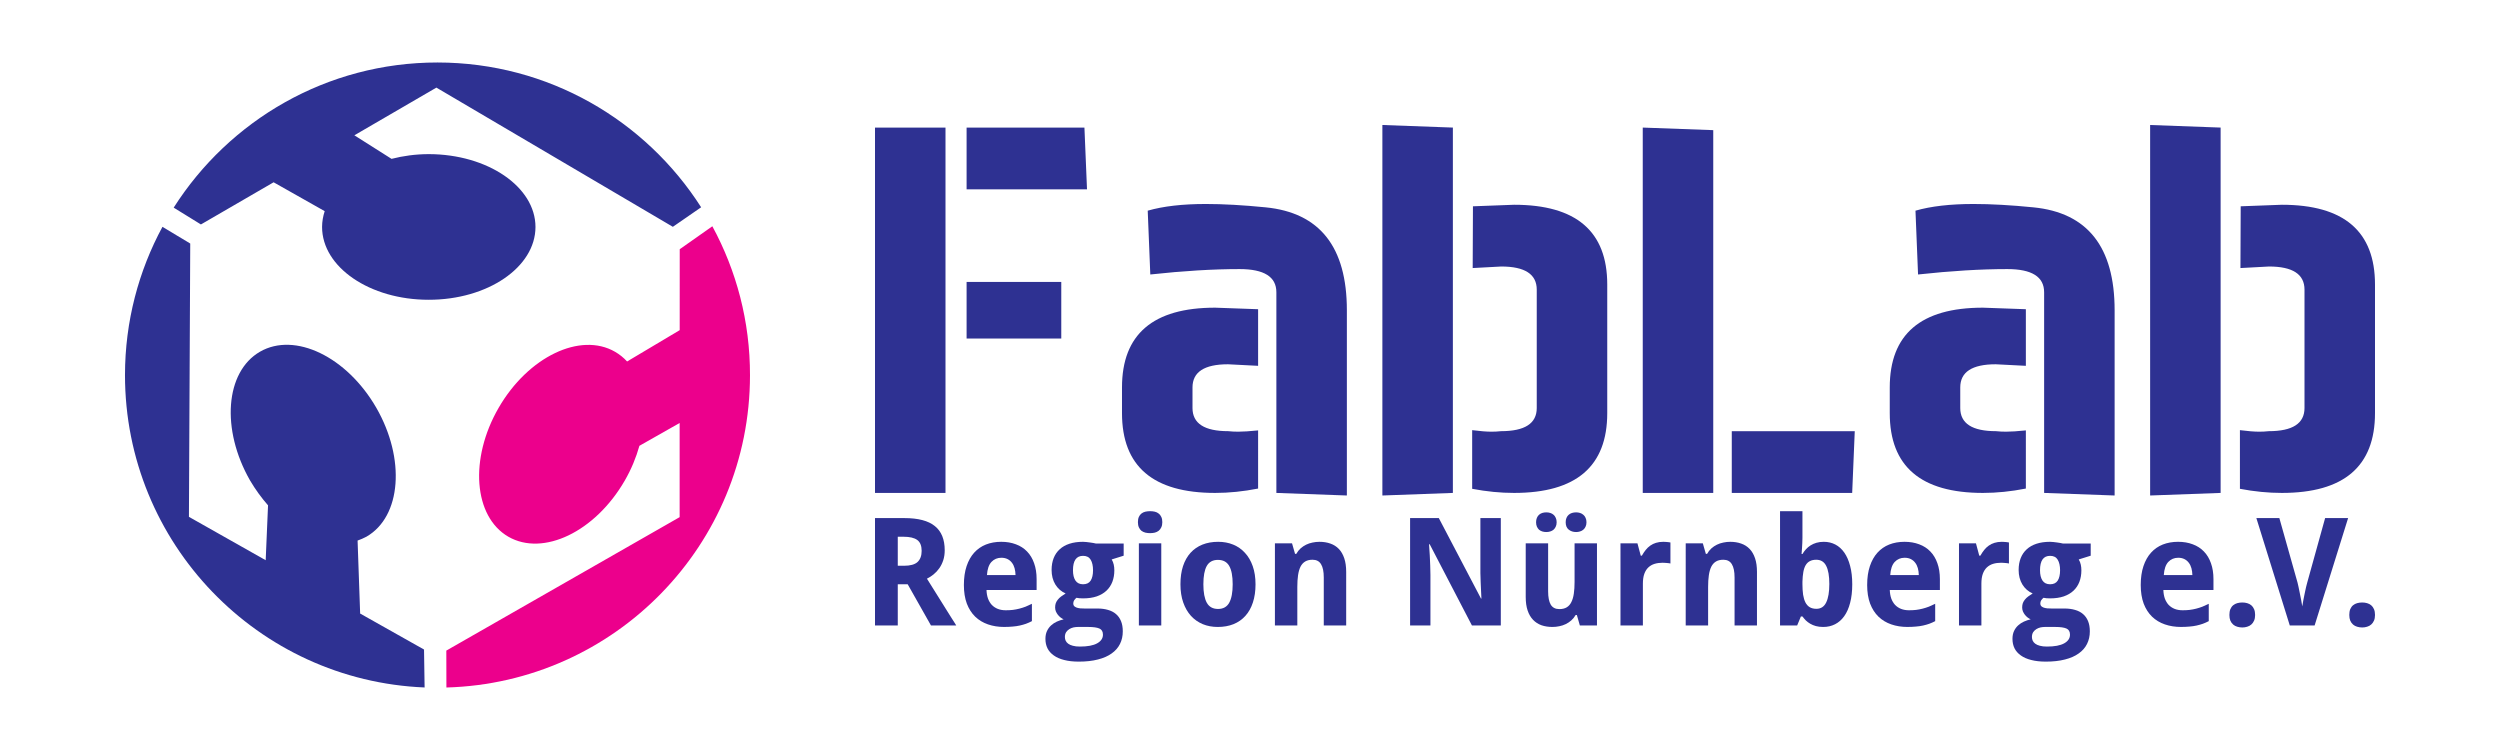
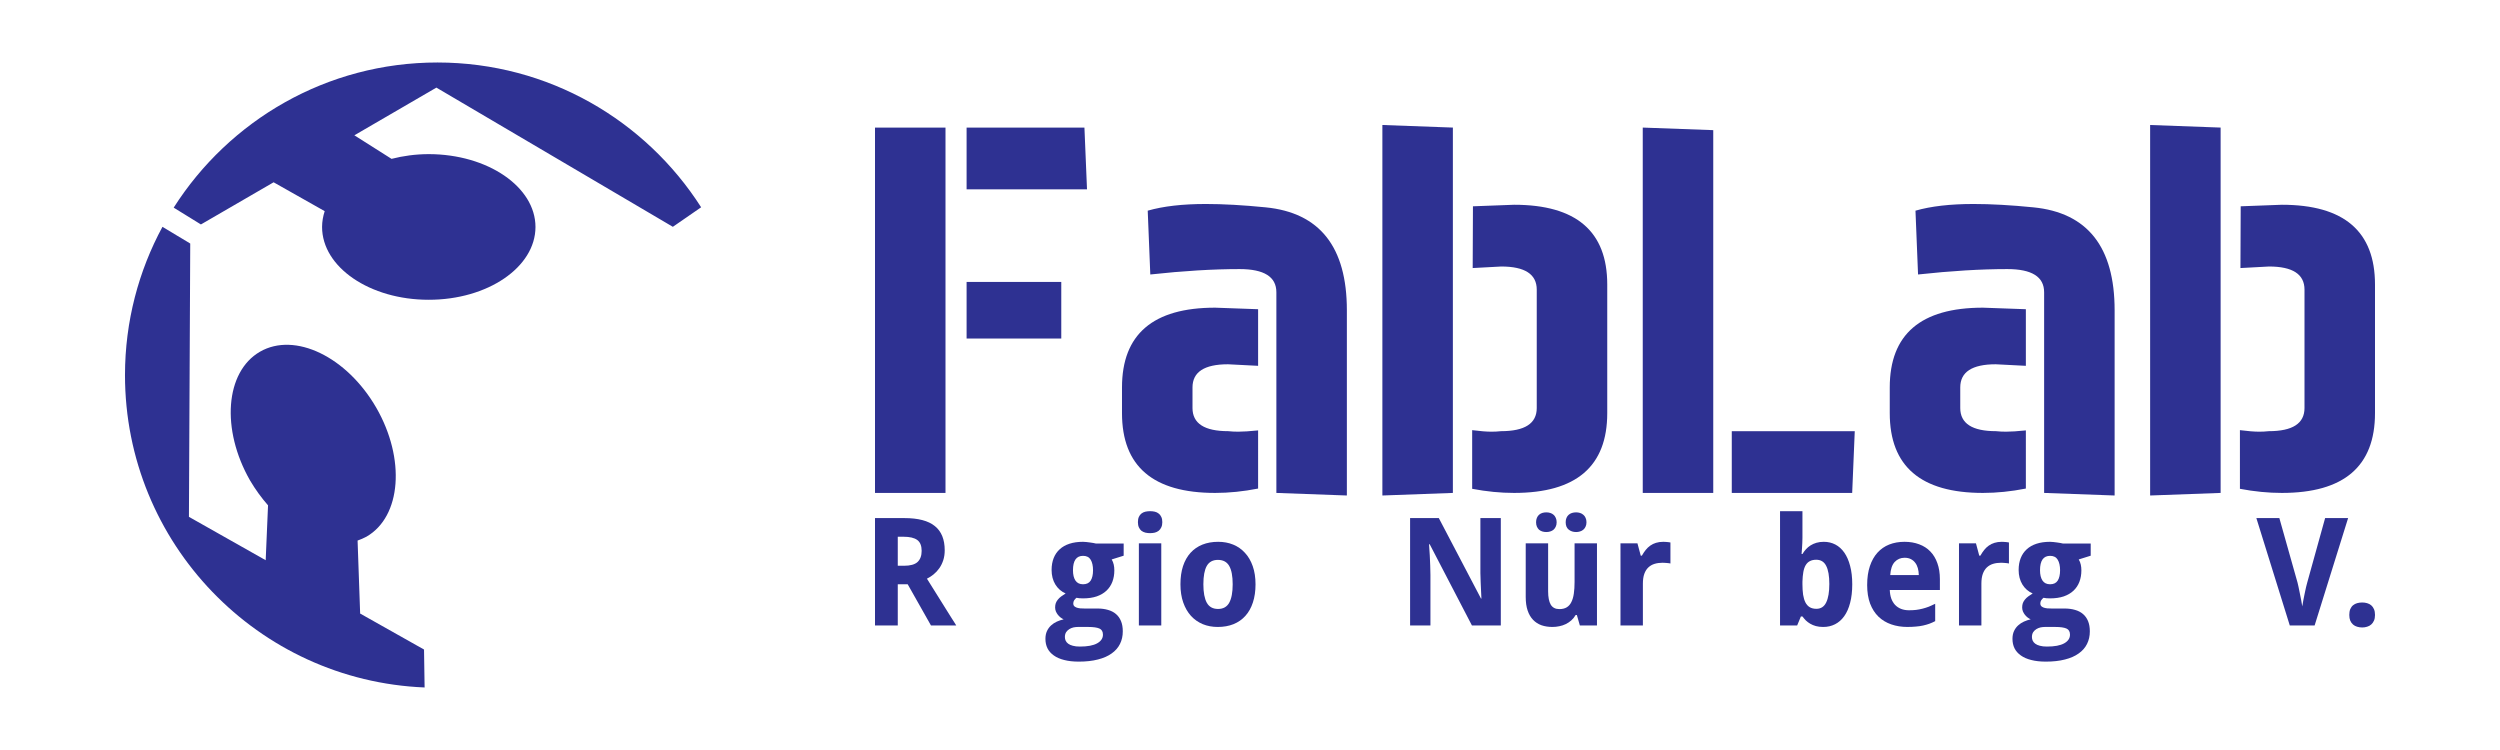
<svg xmlns="http://www.w3.org/2000/svg" xmlns:ns1="http://www.inkscape.org/namespaces/inkscape" xmlns:ns2="http://sodipodi.sourceforge.net/DTD/sodipodi-0.dtd" id="svg2" version="1.1" ns1:version="0.92.4 (5da689c313, 2019-01-14)" width="1000mm" height="300mm" xml:space="preserve" ns2:docname="logo2_pfad.svg" ns1:export-filename="/home/mose/ownCloud/fln/logo2.png" ns1:export-xdpi="72" ns1:export-ydpi="72">
  <defs id="defs6">
    <clipPath clipPathUnits="userSpaceOnUse" id="clipPath16">
      <path d="M 0,841.89 H 595.276 V 0 H 0 Z" id="path18" ns1:connector-curvature="0" />
    </clipPath>
  </defs>
  <ns2:namedview pagecolor="#ffffff" bordercolor="#666666" borderopacity="1" objecttolerance="10" gridtolerance="10" guidetolerance="10" ns1:pageopacity="0" ns1:pageshadow="2" ns1:window-width="1920" ns1:window-height="1001" id="namedview4" showgrid="false" ns1:zoom="0.25" ns1:cx="1872.3521" ns1:cy="297.63596" ns1:window-x="-9" ns1:window-y="-9" ns1:window-maximized="1" ns1:current-layer="layer1" ns1:document-units="mm" units="mm" showguides="false" ns1:guide-bbox="true" ns1:measure-start="672.221,1046.06" ns1:measure-end="672.221,1142.09" ns1:snap-page="true" ns1:snap-bbox="true" ns1:object-paths="true" ns1:bbox-nodes="true" width="1000mm">
    <ns2:guide position="1967.95,188.976" orientation="0,1" id="guide943" ns1:locked="false" ns1:label="" ns1:color="rgb(0,0,255)" />
    <ns1:grid type="xygrid" id="grid947" />
    <ns2:guide position="0,94.488" orientation="0,1" id="guide949" ns1:locked="false" ns1:label="" ns1:color="rgb(0,0,255)" />
    <ns2:guide position="1690.383,944.882" orientation="0,1" id="guide1080" ns1:locked="false" />
    <ns2:guide position="188.976,765.851" orientation="1,0" id="guide1082" ns1:locked="false" />
    <ns2:guide position="1133.858,826.557" orientation="1,0" id="guide1092" ns1:locked="false" ns1:label="" ns1:color="rgb(0,0,255)" />
    <ns2:guide position="0,1039.37" orientation="0,1" id="guide1094" ns1:locked="false" ns1:label="" ns1:color="rgb(0,0,255)" />
    <ns2:guide position="1322.835,576.189" orientation="1,0" id="guide1096" ns1:locked="false" ns1:label="" ns1:color="rgb(0,0,255)" />
    <ns2:guide position="3590.551,0" orientation="1,0" id="guide866" ns1:locked="false" ns1:label="" ns1:color="rgb(0,0,255)" />
  </ns2:namedview>
  <g ns1:groupmode="layer" id="layer1" ns1:label="Logoneu" style="display:inline" transform="translate(0,1.2031496e-4)">
    <g style="display:inline;stroke-width:1" transform="matrix(20.879,0,0,-20.886,118.3,1101.603)" id="g933">
      <path d="m 25.932,46.402 17.122,-10.076 2.048,1.414 c -4.02,6.291 -11.056,10.473 -19.083,10.48 -8.032,0.003 -15.089,-4.194 -19.109,-10.506 l 1.972,-1.217 5.264,3.052 3.698,-2.089 c -0.119,-0.371 -0.188,-0.75 -0.189,-1.142 -0.003,-2.914 3.46,-5.276 7.719,-5.273 4.267,-0.005 7.727,2.355 7.733,5.264 0,2.911 -3.46,5.274 -7.729,5.278 -0.946,-0.002 -1.857,-0.126 -2.694,-0.342 l -2.691,1.705 z" style="fill:#2e3192;fill-opacity:1;fill-rule:nonzero;stroke:none;stroke-width:1.067" id="path927" ns1:connector-curvature="0" />
      <path d="m 25.037,5.728 -4.625,2.604 -0.186,5.284 c 0.221,0.077 0.436,0.17 0.649,0.284 2.518,1.457 2.833,5.634 0.704,9.332 -2.134,3.693 -5.899,5.507 -8.421,4.053 -2.521,-1.458 -2.831,-5.629 -0.717,-9.321 0.395,-0.667 0.829,-1.26 1.301,-1.798 l -0.17,-3.973 -5.558,3.14 0.095,19.782 -2.012,1.21 c -1.726,-3.19 -2.71,-6.843 -2.713,-10.726 C 3.381,13.416 13.012,3.476 25.079,2.982 Z" style="fill:#2e3192;fill-opacity:1;fill-rule:nonzero;stroke:none;stroke-width:1.067" id="path929" ns1:connector-curvature="0" />
-       <path d="m 45.914,36.366 -2.362,-1.662 -0.002,-5.858 -3.809,-2.268 c -0.25,0.274 -0.541,0.511 -0.87,0.701 -2.509,1.453 -6.298,-0.361 -8.431,-4.054 -2.135,-3.692 -1.812,-7.869 0.698,-9.328 2.527,-1.457 6.298,0.361 8.431,4.055 0.482,0.832 0.828,1.681 1.063,2.522 l 2.914,1.653 v -6.816 l -16.894,-9.66 0.006,-2.672 c 12.189,0.339 21.977,10.322 21.982,22.598 0.007,3.909 -0.985,7.581 -2.726,10.788" style="fill:#ec008c;fill-opacity:1;fill-rule:nonzero;stroke:none;stroke-width:1.067" id="path931" ns1:connector-curvature="0" />
    </g>
    <g aria-label="FabLab" style="font-style:normal;font-variant:normal;font-weight:bold;font-stretch:normal;font-size:796.618px;line-height:100%;font-family:'Liberation Sans';-inkscape-font-specification:'Liberation Sans Bold';letter-spacing:0px;word-spacing:0px;display:inline;fill:#2e3192;fill-opacity:1;stroke:none;stroke-width:1px;stroke-linecap:butt;stroke-linejoin:miter;stroke-opacity:1" id="text844">
      <path d="m 1461.309,426.25 h 143.142 v 85.574 h -143.142 z m 0,-233.384 h 178.15 l 3.89,93.354 h -182.04 z m -31.896,0 V 745.209 H 1322.835 V 192.866 Z" style="font-style:normal;font-variant:normal;font-weight:bold;font-stretch:normal;font-size:796.618px;font-family:'Aero Matics Stencil';-inkscape-font-specification:'Aero Matics Stencil Bold';fill:#2e3192;fill-opacity:1;stroke-width:1px" id="path4609" />
      <path d="m 1902.016,738.596 q -33.452,6.613 -64.959,6.613 -140.809,0 -140.809,-120.582 v -38.897 q 0,-120.582 140.809,-120.582 l 64.959,2.334 v 85.574 l -45.51,-2.334 q -53.678,0 -53.678,35.008 v 31.118 q 0,35.008 54.067,35.008 7.002,0.778 15.17,0.778 10.891,0 29.951,-1.945 z m 27.617,-296.787 q 0,-35.008 -55.623,-35.008 -59.902,0 -134.974,8.168 l -3.89,-96.465 q 35.008,-10.113 87.908,-10.113 39.286,0 90.242,5.057 122.916,12.058 122.916,155.589 v 280.061 l -106.579,-3.89 z" style="font-style:normal;font-variant:normal;font-weight:bold;font-stretch:normal;font-size:796.618px;font-family:'Aero Matics Stencil';-inkscape-font-specification:'Aero Matics Stencil Bold';fill:#2e3192;fill-opacity:1;stroke-width:1px" id="path4611" />
      <path d="m 2289.045,309.558 q 140.809,0 140.809,120.582 V 624.627 q 0,120.582 -140.809,120.582 -30.729,0 -63.403,-6.224 v -88.686 q 18.282,2.334 29.173,2.334 7.391,0 14.392,-0.778 54.067,0 54.067,-35.008 V 437.919 q 0,-35.008 -53.678,-35.008 l -43.176,2.334 0.389,-93.354 z m -92.576,435.651 -106.579,3.89 v -560.122 l 106.579,3.89 z" style="font-style:normal;font-variant:normal;font-weight:bold;font-stretch:normal;font-size:796.618px;font-family:'Aero Matics Stencil';-inkscape-font-specification:'Aero Matics Stencil Bold';fill:#2e3192;fill-opacity:1;stroke-width:1px" id="path4613" />
      <path d="m 2618.117,651.855 h 185.929 l -3.89,93.354 H 2618.117 Z m -134.585,93.354 V 192.866 l 106.579,3.89 v 548.453 z" style="font-style:normal;font-variant:normal;font-weight:bold;font-stretch:normal;font-size:796.618px;font-family:'Aero Matics Stencil';-inkscape-font-specification:'Aero Matics Stencil Bold';fill:#2e3192;fill-opacity:1;stroke-width:1px" id="path4615" />
      <path d="m 3062.714,738.596 q -33.452,6.613 -64.959,6.613 -140.808,0 -140.808,-120.582 v -38.897 q 0,-120.582 140.808,-120.582 l 64.959,2.334 v 85.574 l -45.51,-2.334 q -53.678,0 -53.678,35.008 v 31.118 q 0,35.008 54.067,35.008 7.002,0.778 15.17,0.778 10.891,0 29.951,-1.945 z m 27.617,-296.787 q 0,-35.008 -55.623,-35.008 -59.902,0 -134.974,8.168 l -3.89,-96.465 q 35.008,-10.113 87.908,-10.113 39.286,0 90.242,5.057 122.916,12.058 122.916,155.589 v 280.061 l -106.579,-3.89 z" style="font-style:normal;font-variant:normal;font-weight:bold;font-stretch:normal;font-size:796.618px;font-family:'Aero Matics Stencil';-inkscape-font-specification:'Aero Matics Stencil Bold';fill:#2e3192;fill-opacity:1;stroke-width:1px" id="path4617" />
      <path d="m 3449.743,309.558 q 140.809,0 140.809,120.582 V 624.627 q 0,120.582 -140.809,120.582 -30.729,0 -63.403,-6.224 v -88.686 q 18.282,2.334 29.173,2.334 7.391,0 14.392,-0.778 54.067,0 54.067,-35.008 V 437.919 q 0,-35.008 -53.678,-35.008 l -43.176,2.334 0.389,-93.354 z m -92.576,435.651 -106.579,3.89 v -560.122 l 106.579,3.89 z" style="font-style:normal;font-variant:normal;font-weight:bold;font-stretch:normal;font-size:796.618px;font-family:'Aero Matics Stencil';-inkscape-font-specification:'Aero Matics Stencil Bold';fill:#2e3192;fill-opacity:1;stroke-width:1px" id="path4619" />
    </g>
    <g aria-label="Region Nürnberg e.V." style="font-style:normal;font-variant:normal;font-weight:bold;font-stretch:normal;font-size:227.117px;line-height:100%;font-family:'Liberation Sans';-inkscape-font-specification:'Liberation Sans Bold';letter-spacing:0px;word-spacing:0px;fill:#000000;fill-opacity:1;stroke:none;stroke-width:1px;stroke-linecap:butt;stroke-linejoin:miter;stroke-opacity:1" id="text941">
      <path d="m 1357.263,855.323 h 9.329 q 14.327,0 20.546,-5.664 6.219,-5.775 6.219,-16.881 0,-11.55 -6.664,-16.437 -6.663,-4.887 -20.657,-4.887 h -8.774 z m 0,27.987 v 62.304 h -34.428 V 783.246 h 44.424 q 31.208,0 46.09,12.105 14.882,11.994 14.882,36.538 0,8.329 -2.221,15.104 -2.221,6.775 -5.997,12.105 -3.665,5.22 -8.552,9.218 -4.776,3.887 -10.106,6.552 12.328,19.769 22.101,35.317 4.22,6.664 8.107,12.994 3.998,6.33 7.108,11.328 3.11,4.998 5.109,7.996 l 1.888,3.11 h -38.204 l -35.206,-62.304 z" style="font-style:normal;font-variant:normal;font-weight:bold;font-stretch:normal;font-size:227.449px;font-family:'Droid Sans';-inkscape-font-specification:'Droid Sans Bold';fill:#2e3192;fill-opacity:1;stroke-width:1px" id="path4622" />
-       <path d="m 1513.856,843.217 q -8.996,0 -14.993,6.33 -5.886,6.33 -6.775,19.88 h 43.202 q -0.111,-5.664 -1.444,-10.44 -1.333,-4.776 -3.998,-8.218 -2.666,-3.554 -6.664,-5.553 -3.998,-1.999 -9.329,-1.999 z m 4.331,104.618 q -13.327,0 -24.544,-3.887 -11.217,-3.887 -19.324,-11.661 -8.107,-7.885 -12.661,-19.769 -4.442,-11.994 -4.442,-28.098 0,-16.326 4.109,-28.542 4.109,-12.216 11.439,-20.324 7.441,-8.218 17.769,-12.328 10.44,-4.109 23.1,-4.109 12.328,0 22.212,3.776 9.995,3.665 16.881,10.884 6.997,7.219 10.662,17.769 3.776,10.44 3.776,23.989 v 16.437 h -75.742 q 0.222,7.108 2.221,12.883 2.11,5.664 5.775,9.662 3.776,3.887 8.996,5.997 5.331,2.11 12.105,2.11 5.664,0 10.662,-0.555 5.109,-0.666 9.884,-1.888 4.776,-1.222 9.44,-2.999 4.665,-1.888 9.551,-4.331 v 26.21 q -4.442,2.332 -8.996,3.998 -4.442,1.555 -9.44,2.665 -4.998,1.111 -10.773,1.555 -5.775,0.555 -12.661,0.555 z" style="font-style:normal;font-variant:normal;font-weight:bold;font-stretch:normal;font-size:227.449px;font-family:'Droid Sans';-inkscape-font-specification:'Droid Sans Bold';fill:#2e3192;fill-opacity:1;stroke-width:1px" id="path4624" />
      <path d="m 1698.77,821.672 v 18.436 l -18.103,5.664 q 2.221,3.776 3.11,7.885 0.888,3.998 0.888,8.663 0,9.44 -2.999,17.325 -2.999,7.774 -8.885,13.327 -5.886,5.553 -14.771,8.663 -8.885,2.999 -20.657,2.999 -2.554,0 -5.553,-0.222 -2.999,-0.333 -4.442,-0.666 -2.221,1.888 -3.554,3.998 -1.222,1.999 -1.222,4.887 0,2.332 1.444,3.776 1.444,1.333 3.776,2.221 2.332,0.777 5.442,1.111 3.11,0.222 6.441,0.222 h 19.324 q 8.996,0 16.104,2.11 7.108,1.999 11.994,6.219 4.998,4.22 7.663,10.773 2.665,6.441 2.665,15.437 0,10.551 -4.22,18.991 -4.22,8.552 -12.661,14.438 -8.329,5.997 -20.768,9.107 -12.439,3.221 -28.764,3.221 -12.661,0 -22.101,-2.443 -9.44,-2.332 -15.77,-6.886 -6.33,-4.442 -9.551,-10.773 -3.11,-6.33 -3.11,-14.327 0,-6.775 2.332,-11.772 2.332,-4.998 6.219,-8.552 3.887,-3.554 8.774,-5.775 4.998,-2.221 10.217,-3.443 -2.332,-1 -4.665,-2.776 -2.221,-1.777 -4.109,-4.109 -1.777,-2.332 -2.999,-5.109 -1.111,-2.888 -1.111,-5.997 0,-3.554 1,-6.441 1.111,-2.888 3.11,-5.331 1.999,-2.554 4.998,-4.776 2.999,-2.221 6.775,-4.553 -9.773,-4.22 -15.548,-13.549 -5.664,-9.329 -5.664,-21.99 0,-9.995 3.11,-17.881 3.11,-7.885 9.107,-13.327 5.997,-5.553 14.882,-8.441 8.885,-2.888 20.435,-2.888 2.221,0 4.998,0.333 2.776,0.222 5.442,0.666 2.776,0.333 5.109,0.777 2.332,0.444 3.665,0.777 z m -88.847,141.489 q 0,2.776 1.111,5.331 1.222,2.665 3.887,4.664 2.665,1.999 6.997,3.11 4.331,1.222 10.662,1.222 17.325,0 26.099,-4.887 8.774,-4.887 8.774,-13.105 0,-6.997 -5.442,-9.329 -5.442,-2.332 -16.881,-2.332 h -15.659 q -2.999,0 -6.441,0.666 -3.443,0.777 -6.33,2.554 -2.888,1.777 -4.887,4.664 -1.888,2.999 -1.888,7.441 z m 12.216,-101.064 q 0,10.106 3.776,15.659 3.776,5.553 11.439,5.553 7.996,0 11.55,-5.553 3.554,-5.553 3.554,-15.659 0,-9.995 -3.554,-15.881 -3.443,-5.886 -11.55,-5.886 -15.215,0 -15.215,21.768 z" style="font-style:normal;font-variant:normal;font-weight:bold;font-stretch:normal;font-size:227.449px;font-family:'Droid Sans';-inkscape-font-specification:'Droid Sans Bold';fill:#2e3192;fill-opacity:1;stroke-width:1px" id="path4626" />
      <path d="m 1720.315,789.354 q 0,-4.776 1.444,-7.885 1.444,-3.221 3.887,-5.109 2.554,-1.999 5.886,-2.776 3.443,-0.777 7.219,-0.777 3.776,0 7.108,0.777 3.332,0.777 5.775,2.776 2.554,1.888 3.998,5.109 1.555,3.11 1.555,7.885 0,4.664 -1.555,7.885 -1.444,3.221 -3.998,5.22 -2.443,1.888 -5.775,2.776 -3.332,0.777 -7.108,0.777 -3.776,0 -7.219,-0.777 -3.332,-0.888 -5.886,-2.776 -2.443,-1.999 -3.887,-5.22 -1.444,-3.221 -1.444,-7.885 z m 35.317,156.26 h -33.873 V 821.45 h 33.873 z" style="font-style:normal;font-variant:normal;font-weight:bold;font-stretch:normal;font-size:227.449px;font-family:'Droid Sans';-inkscape-font-specification:'Droid Sans Bold';fill:#2e3192;fill-opacity:1;stroke-width:1px" id="path4628" />
      <path d="m 1819.269,883.31 q 0,18.547 5.22,27.987 5.22,9.329 16.992,9.329 11.661,0 16.881,-9.44 5.22,-9.44 5.22,-27.876 0,-18.547 -5.22,-27.654 -5.22,-9.218 -17.103,-9.218 -11.661,0 -16.881,9.218 -5.109,9.107 -5.109,27.654 z m 78.852,0 q 0,15.548 -3.998,27.543 -3.887,11.994 -11.328,20.213 -7.33,8.218 -17.992,12.55 -10.551,4.22 -23.767,4.22 -12.328,0 -22.656,-4.22 -10.329,-4.331 -17.881,-12.55 -7.441,-8.218 -11.661,-20.213 -4.22,-11.994 -4.22,-27.543 0,-15.437 3.887,-27.432 3.998,-11.994 11.328,-20.102 7.441,-8.218 17.992,-12.439 10.551,-4.22 23.878,-4.22 12.328,0 22.656,4.22 10.329,4.22 17.77,12.439 7.552,8.107 11.772,20.102 4.22,11.994 4.22,27.432 z" style="font-style:normal;font-variant:normal;font-weight:bold;font-stretch:normal;font-size:227.449px;font-family:'Droid Sans';-inkscape-font-specification:'Droid Sans Bold';fill:#2e3192;fill-opacity:1;stroke-width:1px" id="path4630" />
-       <path d="m 2035.168,945.614 h -33.873 V 873.092 q 0,-13.438 -4.109,-20.102 -3.998,-6.775 -12.883,-6.775 -6.664,0 -11.106,2.665 -4.442,2.665 -7.108,7.885 -2.554,5.22 -3.665,12.883 -1.111,7.663 -1.111,17.547 v 58.417 h -33.873 V 821.45 h 25.877 l 4.553,15.881 h 1.888 q 2.665,-4.776 6.441,-8.218 3.887,-3.443 8.441,-5.664 4.553,-2.221 9.662,-3.221 5.109,-1.111 10.44,-1.111 9.107,0 16.548,2.665 7.441,2.554 12.772,8.107 5.331,5.553 8.218,14.216 2.888,8.552 2.888,20.546 z" style="font-style:normal;font-variant:normal;font-weight:bold;font-stretch:normal;font-size:227.449px;font-family:'Droid Sans';-inkscape-font-specification:'Droid Sans Bold';fill:#2e3192;fill-opacity:1;stroke-width:1px" id="path4632" />
      <path d="m 2268.947,945.614 h -43.646 l -63.859,-122.831 h -1 q 0.666,8.552 1.111,16.992 0.444,7.219 0.666,15.215 0.333,7.885 0.333,14.216 v 76.409 h -30.763 V 783.246 h 43.424 l 63.748,121.61 h 0.666 q -0.333,-8.44 -0.777,-16.659 -0.111,-3.554 -0.333,-7.219 -0.111,-3.776 -0.222,-7.441 -0.111,-3.776 -0.222,-7.219 0,-3.443 0,-6.219 v -76.853 h 30.874 z" style="font-style:normal;font-variant:normal;font-weight:bold;font-stretch:normal;font-size:227.449px;font-family:'Droid Sans';-inkscape-font-specification:'Droid Sans Bold';fill:#2e3192;fill-opacity:1;stroke-width:1px" id="path4634" />
      <path d="m 2388.447,945.614 -4.553,-15.881 h -1.777 q -2.776,4.776 -6.663,8.218 -3.776,3.332 -8.329,5.553 -4.553,2.221 -9.662,3.221 -5.109,1.111 -10.44,1.111 -9.107,0 -16.548,-2.554 -7.441,-2.665 -12.772,-8.218 -5.331,-5.553 -8.218,-14.105 -2.888,-8.552 -2.888,-20.546 V 821.45 h 33.873 v 72.522 q 0,13.438 3.998,20.213 4.109,6.664 12.994,6.664 6.663,0 11.106,-2.665 4.442,-2.665 6.997,-7.885 2.665,-5.22 3.776,-12.883 1.111,-7.663 1.111,-17.547 v -58.417 h 33.873 v 124.164 z m -66.191,-156.038 q 0,-3.887 1.222,-6.664 1.222,-2.888 3.221,-4.664 2.11,-1.888 4.887,-2.776 2.888,-0.888 6.108,-0.888 3.221,0 5.997,0.888 2.888,0.888 4.998,2.776 2.11,1.777 3.332,4.664 1.333,2.776 1.333,6.664 0,3.776 -1.333,6.552 -1.222,2.776 -3.332,4.664 -2.11,1.777 -4.998,2.665 -2.776,0.888 -5.997,0.888 -3.221,0 -6.108,-0.888 -2.776,-0.888 -4.887,-2.665 -1.999,-1.888 -3.221,-4.664 -1.222,-2.776 -1.222,-6.552 z m 44.757,0 q 0,-3.887 1.222,-6.664 1.222,-2.888 3.332,-4.664 2.11,-1.888 4.998,-2.776 2.888,-0.888 6.219,-0.888 3.11,0 5.886,0.888 2.888,0.888 4.998,2.776 2.221,1.777 3.443,4.664 1.333,2.776 1.333,6.664 0,3.776 -1.333,6.552 -1.222,2.776 -3.443,4.664 -2.11,1.777 -4.998,2.665 -2.776,0.888 -5.886,0.888 -6.664,0 -11.217,-3.665 -4.553,-3.665 -4.553,-11.106 z" style="font-style:normal;font-variant:normal;font-weight:bold;font-stretch:normal;font-size:227.449px;font-family:'Droid Sans';-inkscape-font-specification:'Droid Sans Bold';fill:#2e3192;fill-opacity:1;stroke-width:1px" id="path4636" />
      <path d="m 2514.61,819.118 q 1.333,0 2.888,0.111 1.666,0 3.11,0.222 1.555,0.111 2.776,0.333 1.333,0.111 1.999,0.333 v 31.763 q -0.888,-0.222 -2.443,-0.444 -1.555,-0.222 -3.332,-0.333 -1.666,-0.222 -3.332,-0.222 -1.666,-0.111 -2.776,-0.111 -6.553,0 -12.105,1.666 -5.442,1.666 -9.44,5.442 -3.887,3.665 -6.108,9.773 -2.11,5.997 -2.11,14.771 v 63.193 h -33.873 V 821.45 h 25.655 l 4.998,18.658 h 1.666 q 2.665,-4.776 5.775,-8.663 3.11,-3.887 6.886,-6.552 3.887,-2.776 8.663,-4.22 4.887,-1.555 11.106,-1.555 z" style="font-style:normal;font-variant:normal;font-weight:bold;font-stretch:normal;font-size:227.449px;font-family:'Droid Sans';-inkscape-font-specification:'Droid Sans Bold';fill:#2e3192;fill-opacity:1;stroke-width:1px" id="path4638" />
-       <path d="m 2656.211,945.614 h -33.873 V 873.092 q 0,-13.438 -4.109,-20.102 -3.998,-6.775 -12.883,-6.775 -6.664,0 -11.106,2.665 -4.442,2.665 -7.108,7.885 -2.554,5.22 -3.665,12.883 -1.111,7.663 -1.111,17.547 v 58.417 h -33.873 V 821.45 h 25.877 l 4.553,15.881 h 1.888 q 2.665,-4.776 6.441,-8.218 3.887,-3.443 8.441,-5.664 4.553,-2.221 9.662,-3.221 5.109,-1.111 10.44,-1.111 9.107,0 16.548,2.665 7.441,2.554 12.772,8.107 5.331,5.553 8.218,14.216 2.888,8.552 2.888,20.546 z" style="font-style:normal;font-variant:normal;font-weight:bold;font-stretch:normal;font-size:227.449px;font-family:'Droid Sans';-inkscape-font-specification:'Droid Sans Bold';fill:#2e3192;fill-opacity:1;stroke-width:1px" id="path4640" />
      <path d="m 2757.274,819.118 q 9.551,0 17.436,4.109 7.885,4.109 13.549,12.216 5.664,8.107 8.774,20.102 3.221,11.994 3.221,27.765 0,15.993 -3.221,28.098 -3.11,11.994 -8.885,20.102 -5.775,8.107 -13.882,12.217 -8.107,4.109 -17.881,4.109 -6.219,0 -11.106,-1.333 -4.776,-1.333 -8.552,-3.554 -3.776,-2.221 -6.664,-4.998 -2.776,-2.888 -5.109,-5.997 h -2.332 l -5.664,13.66 h -25.877 V 772.806 h 33.873 v 40.203 q 0,3.665 -0.222,7.996 -0.222,4.22 -0.444,7.885 -0.333,4.331 -0.666,8.663 h 1.333 q 2.332,-3.887 5.331,-7.219 2.999,-3.332 6.886,-5.775 3.998,-2.554 8.996,-3.998 4.998,-1.444 11.106,-1.444 z m -11.439,27.098 q -5.664,0 -9.662,2.11 -3.887,1.999 -6.33,6.108 -2.443,4.109 -3.554,10.44 -1.111,6.219 -1.333,14.549 v 3.665 q 0,8.996 1,15.993 1.111,6.997 3.554,11.772 2.443,4.664 6.441,7.108 4.109,2.443 10.106,2.443 10.106,0 14.771,-9.551 4.776,-9.662 4.776,-27.987 0,-18.325 -4.776,-27.432 -4.665,-9.218 -14.993,-9.218 z" style="font-style:normal;font-variant:normal;font-weight:bold;font-stretch:normal;font-size:227.449px;font-family:'Droid Sans';-inkscape-font-specification:'Droid Sans Bold';fill:#2e3192;fill-opacity:1;stroke-width:1px" id="path4642" />
      <path d="m 2879.439,843.217 q -8.996,0 -14.993,6.33 -5.886,6.33 -6.775,19.88 h 43.202 q -0.111,-5.664 -1.444,-10.44 -1.333,-4.776 -3.998,-8.218 -2.665,-3.554 -6.663,-5.553 -3.998,-1.999 -9.329,-1.999 z m 4.331,104.618 q -13.327,0 -24.544,-3.887 -11.217,-3.887 -19.324,-11.661 -8.107,-7.885 -12.661,-19.769 -4.442,-11.994 -4.442,-28.098 0,-16.326 4.109,-28.542 4.109,-12.216 11.439,-20.324 7.441,-8.218 17.77,-12.328 10.44,-4.109 23.1,-4.109 12.328,0 22.212,3.776 9.995,3.665 16.881,10.884 6.997,7.219 10.662,17.769 3.776,10.44 3.776,23.989 v 16.437 h -75.742 q 0.222,7.108 2.221,12.883 2.11,5.664 5.775,9.662 3.776,3.887 8.996,5.997 5.331,2.11 12.105,2.11 5.664,0 10.662,-0.555 5.109,-0.666 9.884,-1.888 4.776,-1.222 9.44,-2.999 4.665,-1.888 9.551,-4.331 v 26.21 q -4.442,2.332 -8.996,3.998 -4.442,1.555 -9.44,2.665 -4.998,1.111 -10.773,1.555 -5.775,0.555 -12.661,0.555 z" style="font-style:normal;font-variant:normal;font-weight:bold;font-stretch:normal;font-size:227.449px;font-family:'Droid Sans';-inkscape-font-specification:'Droid Sans Bold';fill:#2e3192;fill-opacity:1;stroke-width:1px" id="path4644" />
      <path d="m 3026.371,819.118 q 1.333,0 2.888,0.111 1.666,0 3.11,0.222 1.555,0.111 2.776,0.333 1.333,0.111 1.999,0.333 v 31.763 q -0.888,-0.222 -2.443,-0.444 -1.555,-0.222 -3.332,-0.333 -1.666,-0.222 -3.332,-0.222 -1.666,-0.111 -2.776,-0.111 -6.553,0 -12.105,1.666 -5.442,1.666 -9.44,5.442 -3.887,3.665 -6.108,9.773 -2.11,5.997 -2.11,14.771 v 63.193 h -33.873 V 821.45 h 25.655 l 4.998,18.658 h 1.666 q 2.665,-4.776 5.775,-8.663 3.11,-3.887 6.886,-6.552 3.887,-2.776 8.663,-4.22 4.887,-1.555 11.106,-1.555 z" style="font-style:normal;font-variant:normal;font-weight:bold;font-stretch:normal;font-size:227.449px;font-family:'Droid Sans';-inkscape-font-specification:'Droid Sans Bold';fill:#2e3192;fill-opacity:1;stroke-width:1px" id="path4646" />
      <path d="m 3160.752,821.672 v 18.436 l -18.103,5.664 q 2.221,3.776 3.11,7.885 0.888,3.998 0.888,8.663 0,9.44 -2.999,17.325 -2.999,7.774 -8.885,13.327 -5.886,5.553 -14.771,8.663 -8.885,2.999 -20.657,2.999 -2.554,0 -5.553,-0.222 -2.999,-0.333 -4.442,-0.666 -2.221,1.888 -3.554,3.998 -1.222,1.999 -1.222,4.887 0,2.332 1.444,3.776 1.444,1.333 3.776,2.221 2.332,0.777 5.442,1.111 3.11,0.222 6.441,0.222 h 19.324 q 8.996,0 16.104,2.11 7.108,1.999 11.994,6.219 4.998,4.22 7.663,10.773 2.665,6.441 2.665,15.437 0,10.551 -4.22,18.991 -4.22,8.552 -12.661,14.438 -8.329,5.997 -20.768,9.107 -12.439,3.221 -28.764,3.221 -12.661,0 -22.101,-2.443 -9.44,-2.332 -15.77,-6.886 -6.33,-4.442 -9.551,-10.773 -3.11,-6.33 -3.11,-14.327 0,-6.775 2.332,-11.772 2.332,-4.998 6.219,-8.552 3.887,-3.554 8.774,-5.775 4.998,-2.221 10.217,-3.443 -2.332,-1 -4.665,-2.776 -2.221,-1.777 -4.109,-4.109 -1.777,-2.332 -2.999,-5.109 -1.111,-2.888 -1.111,-5.997 0,-3.554 1,-6.441 1.111,-2.888 3.11,-5.331 1.999,-2.554 4.998,-4.776 2.999,-2.221 6.775,-4.553 -9.773,-4.22 -15.548,-13.549 -5.664,-9.329 -5.664,-21.99 0,-9.995 3.11,-17.881 3.11,-7.885 9.107,-13.327 5.997,-5.553 14.882,-8.441 8.885,-2.888 20.435,-2.888 2.221,0 4.998,0.333 2.776,0.222 5.442,0.666 2.776,0.333 5.109,0.777 2.332,0.444 3.665,0.777 z m -88.847,141.489 q 0,2.776 1.111,5.331 1.222,2.665 3.887,4.664 2.665,1.999 6.997,3.11 4.331,1.222 10.662,1.222 17.325,0 26.099,-4.887 8.774,-4.887 8.774,-13.105 0,-6.997 -5.442,-9.329 -5.442,-2.332 -16.881,-2.332 h -15.659 q -2.999,0 -6.441,0.666 -3.443,0.777 -6.33,2.554 -2.888,1.777 -4.887,4.664 -1.888,2.999 -1.888,7.441 z m 12.216,-101.064 q 0,10.106 3.776,15.659 3.776,5.553 11.439,5.553 7.996,0 11.55,-5.553 3.554,-5.553 3.554,-15.659 0,-9.995 -3.554,-15.881 -3.443,-5.886 -11.55,-5.886 -15.215,0 -15.215,21.768 z" style="font-style:normal;font-variant:normal;font-weight:bold;font-stretch:normal;font-size:227.449px;font-family:'Droid Sans';-inkscape-font-specification:'Droid Sans Bold';fill:#2e3192;fill-opacity:1;stroke-width:1px" id="path4648" />
-       <path d="m 3293.024,843.217 q -8.996,0 -14.993,6.33 -5.886,6.33 -6.775,19.88 h 43.202 q -0.111,-5.664 -1.444,-10.44 -1.333,-4.776 -3.998,-8.218 -2.665,-3.554 -6.663,-5.553 -3.998,-1.999 -9.329,-1.999 z m 4.331,104.618 q -13.327,0 -24.544,-3.887 -11.217,-3.887 -19.324,-11.661 -8.107,-7.885 -12.661,-19.769 -4.442,-11.994 -4.442,-28.098 0,-16.326 4.109,-28.542 4.109,-12.216 11.439,-20.324 7.441,-8.218 17.77,-12.328 10.44,-4.109 23.1,-4.109 12.328,0 22.212,3.776 9.995,3.665 16.881,10.884 6.997,7.219 10.662,17.769 3.776,10.44 3.776,23.989 v 16.437 h -75.742 q 0.222,7.108 2.221,12.883 2.11,5.664 5.775,9.662 3.776,3.887 8.996,5.997 5.331,2.11 12.105,2.11 5.664,0 10.662,-0.555 5.109,-0.666 9.884,-1.888 4.776,-1.222 9.44,-2.999 4.665,-1.888 9.551,-4.331 v 26.21 q -4.442,2.332 -8.996,3.998 -4.442,1.555 -9.44,2.665 -4.998,1.111 -10.773,1.555 -5.775,0.555 -12.661,0.555 z" style="font-style:normal;font-variant:normal;font-weight:bold;font-stretch:normal;font-size:227.449px;font-family:'Droid Sans';-inkscape-font-specification:'Droid Sans Bold';fill:#2e3192;fill-opacity:1;stroke-width:1px" id="path4650" />
-       <path d="m 3370.432,929.733 q 0,-5.22 1.444,-8.774 1.555,-3.665 4.22,-5.886 2.665,-2.221 6.219,-3.221 3.554,-1 7.663,-1 3.887,0 7.33,1 3.554,1 6.219,3.221 2.665,2.221 4.22,5.886 1.555,3.554 1.555,8.774 0,4.998 -1.555,8.552 -1.555,3.554 -4.22,5.886 -2.665,2.332 -6.219,3.332 -3.443,1.111 -7.33,1.111 -4.109,0 -7.663,-1.111 -3.554,-1 -6.219,-3.332 -2.665,-2.332 -4.22,-5.886 -1.444,-3.554 -1.444,-8.552 z" style="font-style:normal;font-variant:normal;font-weight:bold;font-stretch:normal;font-size:227.449px;font-family:'Droid Sans';-inkscape-font-specification:'Droid Sans Bold';fill:#2e3192;fill-opacity:1;stroke-width:1px" id="path4652" />
+       <path d="m 3370.432,929.733 z" style="font-style:normal;font-variant:normal;font-weight:bold;font-stretch:normal;font-size:227.449px;font-family:'Droid Sans';-inkscape-font-specification:'Droid Sans Bold';fill:#2e3192;fill-opacity:1;stroke-width:1px" id="path4652" />
      <path d="m 3515.142,783.246 h 34.761 l -50.643,162.368 h -37.538 l -50.532,-162.368 h 34.761 l 27.543,97.732 q 0.555,1.888 1.444,6.33 1,4.442 1.999,9.773 1.111,5.331 2.11,10.662 1,5.331 1.555,8.996 0.555,-3.665 1.555,-8.996 1,-5.331 2.11,-10.551 1.111,-5.331 2.11,-9.773 1.111,-4.442 1.666,-6.441 z" style="font-style:normal;font-variant:normal;font-weight:bold;font-stretch:normal;font-size:227.449px;font-family:'Droid Sans';-inkscape-font-specification:'Droid Sans Bold';fill:#2e3192;fill-opacity:1;stroke-width:1px" id="path4654" />
      <path d="m 3551.68,929.733 q 0,-5.22 1.444,-8.774 1.555,-3.665 4.22,-5.886 2.665,-2.221 6.219,-3.221 3.554,-1 7.663,-1 3.887,0 7.33,1 3.554,1 6.219,3.221 2.665,2.221 4.22,5.886 1.555,3.554 1.555,8.774 0,4.998 -1.555,8.552 -1.555,3.554 -4.22,5.886 -2.666,2.332 -6.219,3.332 -3.443,1.111 -7.33,1.111 -4.109,0 -7.663,-1.111 -3.554,-1 -6.219,-3.332 -2.666,-2.332 -4.22,-5.886 -1.444,-3.554 -1.444,-8.552 z" style="font-style:normal;font-variant:normal;font-weight:bold;font-stretch:normal;font-size:227.449px;font-family:'Droid Sans';-inkscape-font-specification:'Droid Sans Bold';fill:#2e3192;fill-opacity:1;stroke-width:1px" id="path4656" />
    </g>
    <g style="font-style:normal;font-variant:normal;font-weight:bold;font-stretch:normal;font-size:32px;line-height:100%;font-family:'Liberation Sans';-inkscape-font-specification:'Liberation Sans Bold';letter-spacing:0px;word-spacing:0px;fill:#000000;fill-opacity:1;stroke:none;stroke-width:1px;stroke-linecap:butt;stroke-linejoin:miter;stroke-opacity:1" id="flowRoot1064" />
  </g>
</svg>